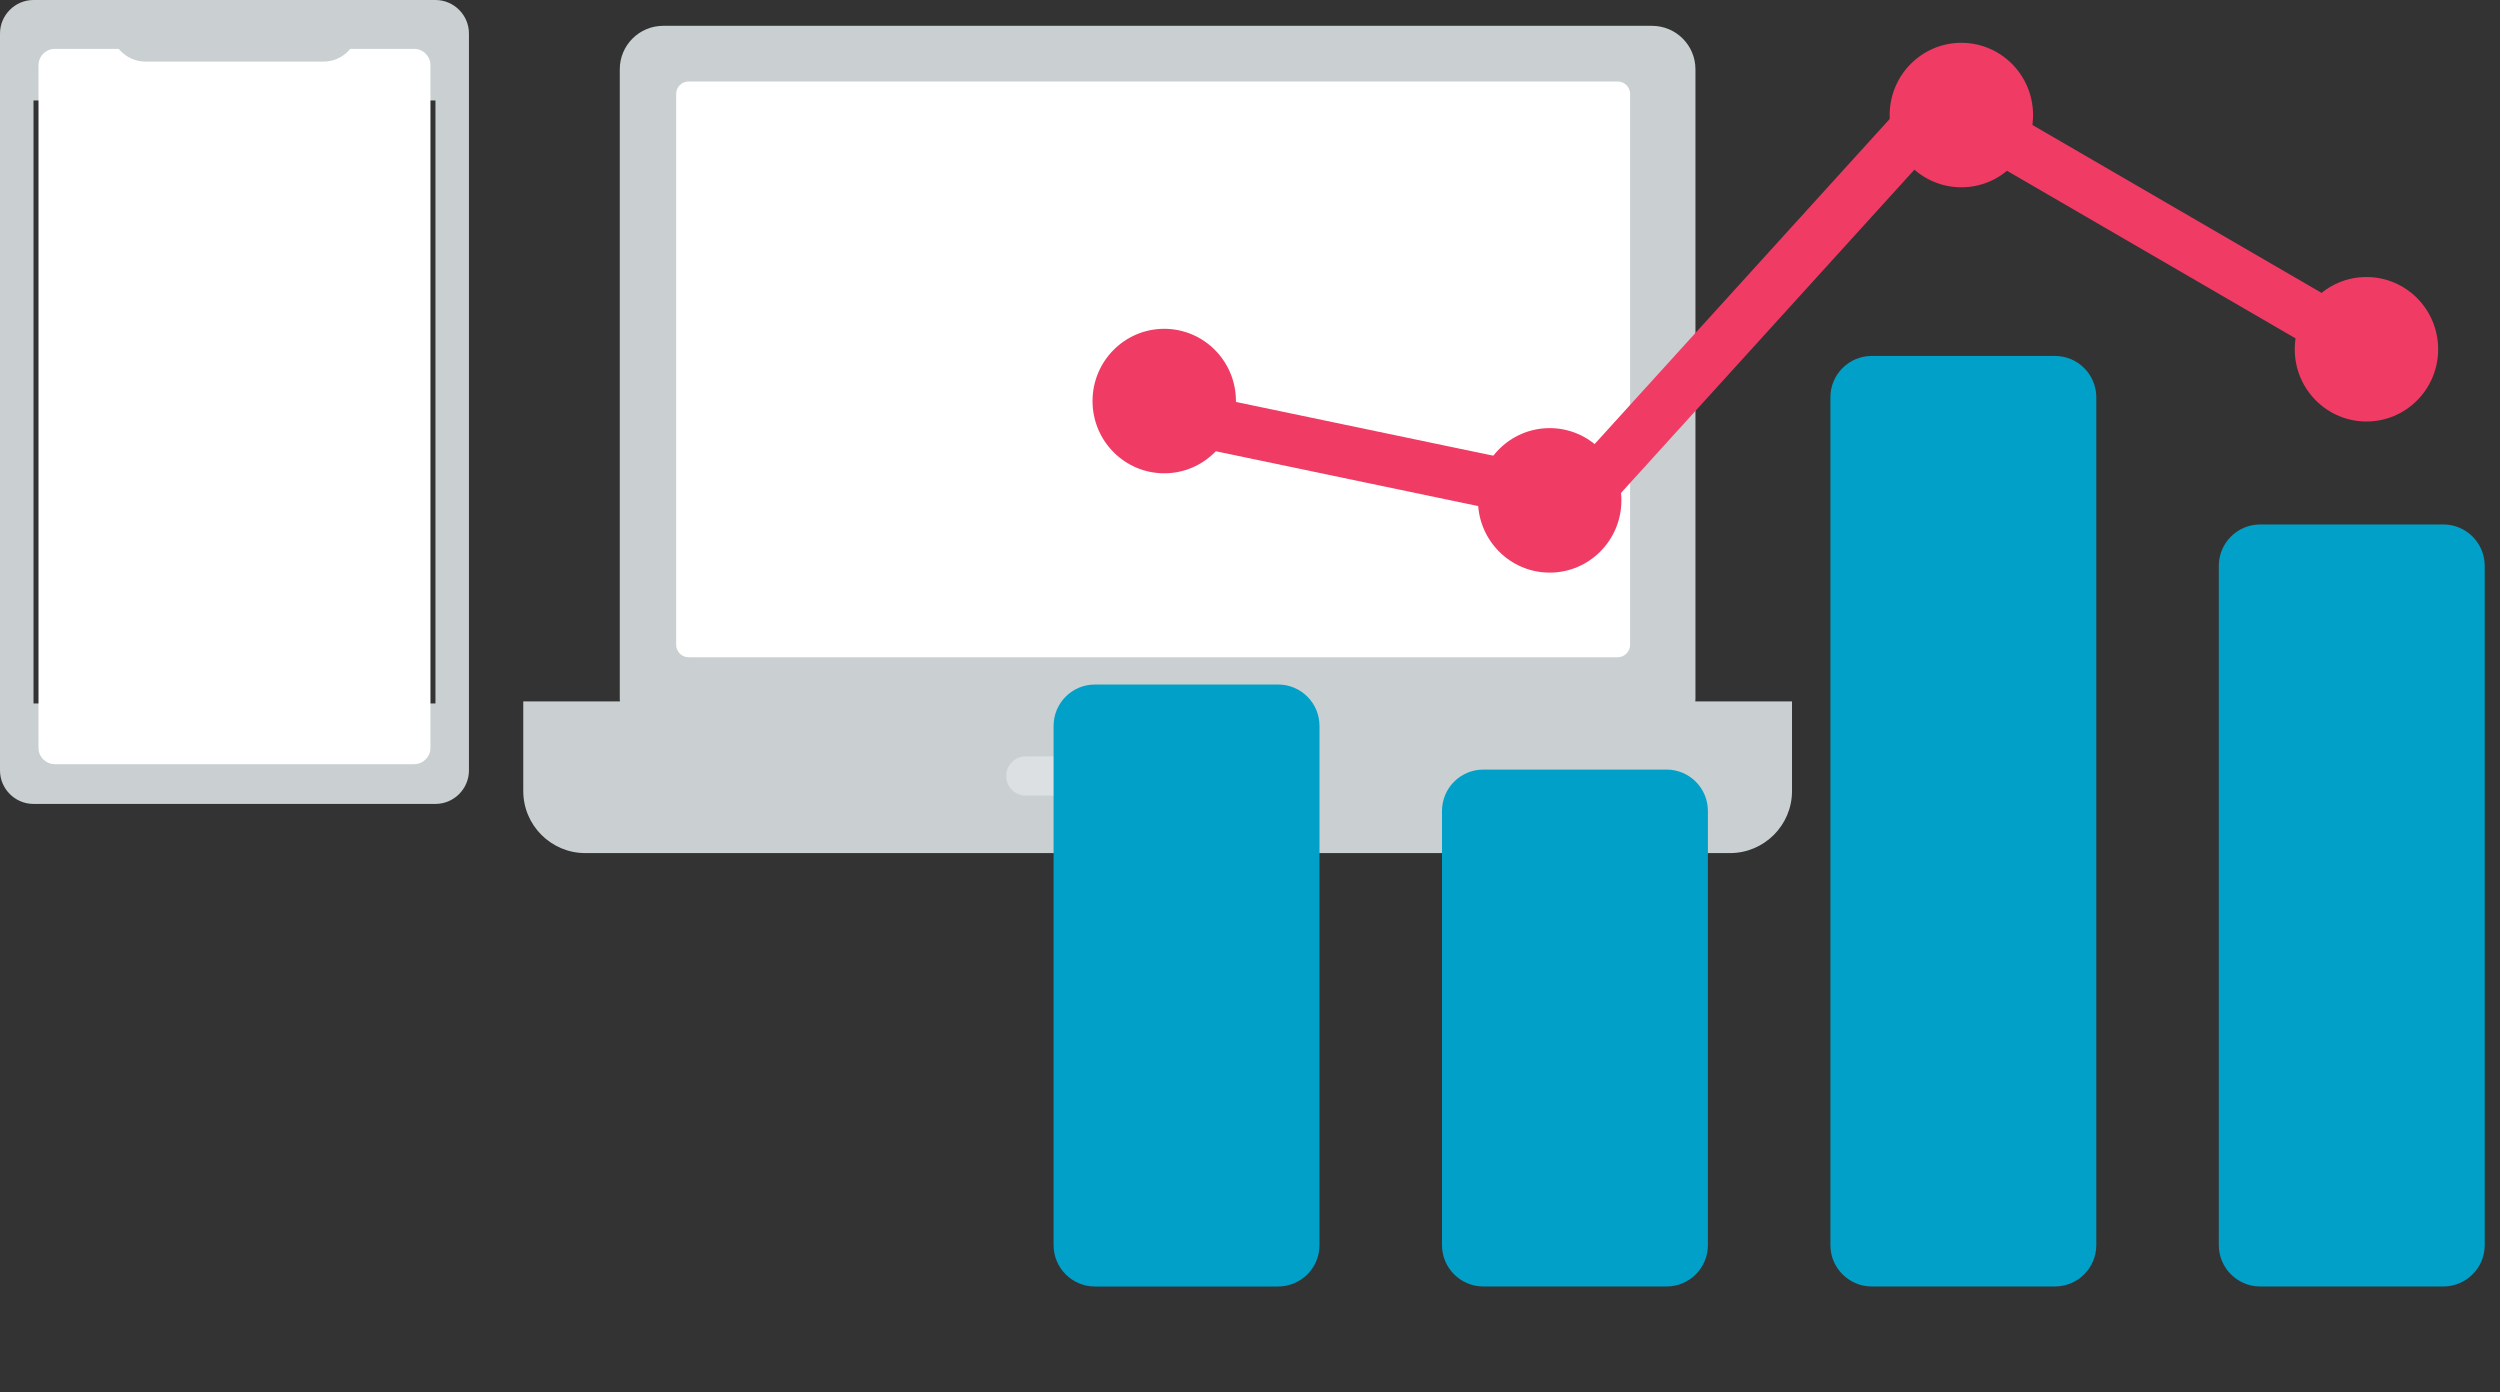
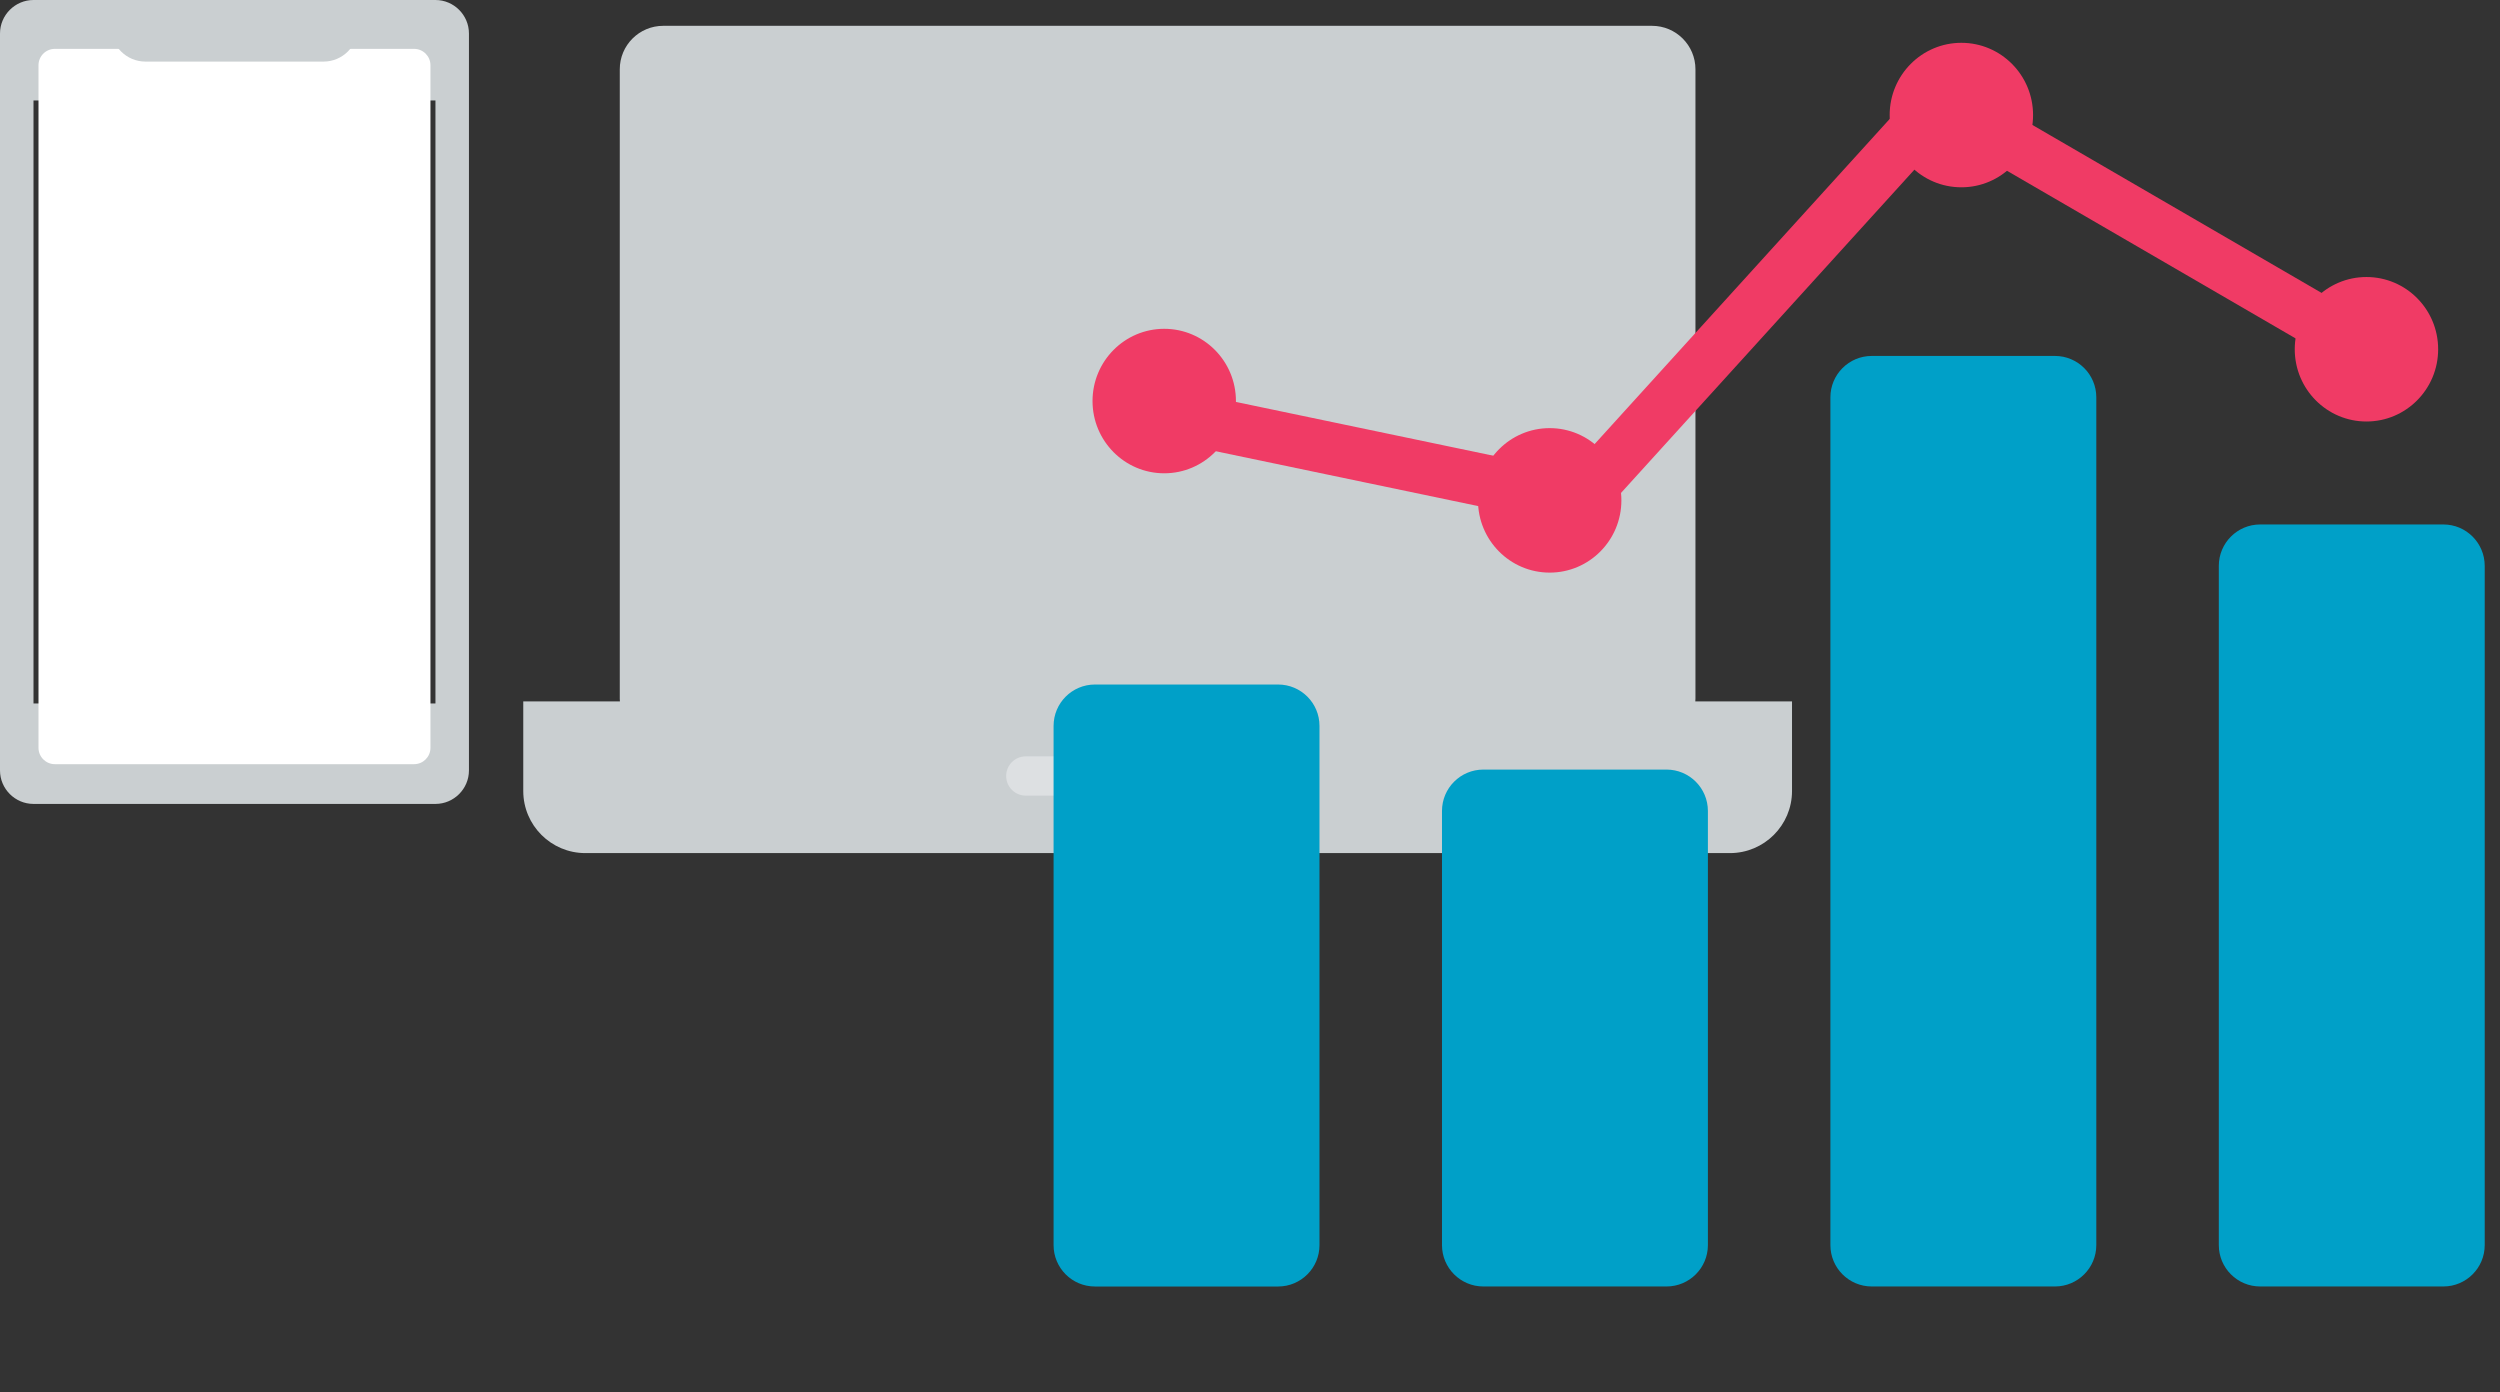
<svg xmlns="http://www.w3.org/2000/svg" width="88" height="49" viewBox="0 0 88 49" fill="none">
  <rect x="0" y="0" width="88" height="49" fill="#333333" stroke="none" />
  <g clip-path="url(#clip0_3668_5974)">
    <path fill-rule="evenodd" clip-rule="evenodd" d="M1.179 0H15.328C15.977 0 16.507 0.531 16.507 1.179V27.119C16.507 27.768 15.976 28.298 15.328 28.298H1.179C0.53 28.298 0 27.767 0 27.119V1.179C0 0.531 0.531 0 1.179 0ZM1.179 3.537V24.761H15.328V3.537H1.179Z" fill="#CACFD1" />
    <path d="M14.576 1.72H1.931C1.613 1.72 1.355 1.978 1.355 2.296V26.323C1.355 26.641 1.613 26.899 1.931 26.899H14.576C14.894 26.899 15.152 26.641 15.152 26.323V2.296C15.152 1.978 14.894 1.72 14.576 1.72Z" fill="white" />
-     <path d="M5.12 2.168H11.388C12.057 2.168 12.599 1.626 12.599 0.957V0.696H3.909V0.957C3.909 1.626 4.451 2.168 5.12 2.168Z" fill="#CACFD1" />
+     <path d="M5.12 2.168H11.388C12.057 2.168 12.599 1.626 12.599 0.957H3.909V0.957C3.909 1.626 4.451 2.168 5.12 2.168Z" fill="#CACFD1" />
    <path d="M58.15 0.909H23.346C22.501 0.909 21.816 1.594 21.816 2.439V24.591C21.816 25.436 22.501 26.121 23.346 26.121H58.15C58.995 26.121 59.68 25.436 59.68 24.591V2.439C59.68 1.594 58.995 0.909 58.15 0.909Z" fill="#CACFD1" />
-     <path d="M56.942 2.869H24.238C23.996 2.869 23.801 3.065 23.801 3.306V22.698C23.801 22.939 23.996 23.135 24.238 23.135H56.942C57.183 23.135 57.379 22.939 57.379 22.698V3.306C57.379 3.065 57.183 2.869 56.942 2.869Z" fill="white" />
    <path d="M18.418 24.689H63.079V27.844C63.079 29.05 62.1 30.029 60.894 30.029H20.604C19.398 30.029 18.419 29.05 18.419 27.844V24.689H18.418Z" fill="#CACFD1" />
    <path d="M45.389 26.624H36.108C35.726 26.624 35.417 26.933 35.417 27.315C35.417 27.697 35.726 28.006 36.108 28.006H45.389C45.771 28.006 46.08 27.697 46.08 27.315C46.08 26.933 45.771 26.624 45.389 26.624Z" fill="#DDE0E2" />
    <path d="M44.989 24.095H38.543C37.738 24.095 37.086 24.747 37.086 25.552V43.828C37.086 44.633 37.738 45.285 38.543 45.285H44.989C45.794 45.285 46.446 44.633 46.446 43.828V25.552C46.446 24.747 45.794 24.095 44.989 24.095Z" fill="#00A0C8" />
    <path d="M58.661 27.089H52.215C51.41 27.089 50.758 27.741 50.758 28.546V43.827C50.758 44.632 51.41 45.284 52.215 45.284H58.661C59.465 45.284 60.118 44.632 60.118 43.827V28.546C60.118 27.741 59.465 27.089 58.661 27.089Z" fill="#00A0C8" />
    <path d="M72.333 12.529H65.887C65.082 12.529 64.43 13.181 64.43 13.986V43.827C64.43 44.632 65.082 45.284 65.887 45.284H72.333C73.138 45.284 73.79 44.632 73.79 43.827V13.986C73.79 13.181 73.138 12.529 72.333 12.529Z" fill="#00A0C8" />
    <path d="M86.005 18.461H79.559C78.754 18.461 78.102 19.113 78.102 19.918V43.827C78.102 44.632 78.754 45.284 79.559 45.284H86.005C86.81 45.284 87.462 44.632 87.462 43.827V19.918C87.462 19.113 86.81 18.461 86.005 18.461Z" fill="#00A0C8" />
    <path d="M42.461 14.872L55.577 17.613L68.307 3.587L83.299 12.294" stroke="#F03B65" stroke-width="1.844" stroke-miterlimit="10" stroke-linecap="round" />
    <path d="M40.981 16.66C42.375 16.66 43.505 15.521 43.505 14.117C43.505 12.713 42.375 11.574 40.981 11.574C39.587 11.574 38.457 12.713 38.457 14.117C38.457 15.521 39.587 16.66 40.981 16.66Z" fill="#F03B65" />
    <path d="M54.549 20.156C55.943 20.156 57.073 19.017 57.073 17.613C57.073 16.209 55.943 15.07 54.549 15.07C53.155 15.07 52.025 16.209 52.025 17.613C52.025 19.017 53.155 20.156 54.549 20.156Z" fill="#F03B65" />
    <path d="M69.04 6.593C70.434 6.593 71.564 5.455 71.564 4.05C71.564 2.646 70.434 1.507 69.04 1.507C67.646 1.507 66.516 2.646 66.516 4.05C66.516 5.455 67.646 6.593 69.04 6.593Z" fill="#F03B65" />
    <path d="M83.299 14.837C84.693 14.837 85.823 13.698 85.823 12.294C85.823 10.889 84.693 9.751 83.299 9.751C81.905 9.751 80.775 10.889 80.775 12.294C80.775 13.698 81.905 14.837 83.299 14.837Z" fill="#F03B65" />
  </g>
  <defs>
    <clipPath id="clip0_3668_5974">
      <rect width="87.462" height="48.284" fill="white" />
    </clipPath>
  </defs>
</svg>